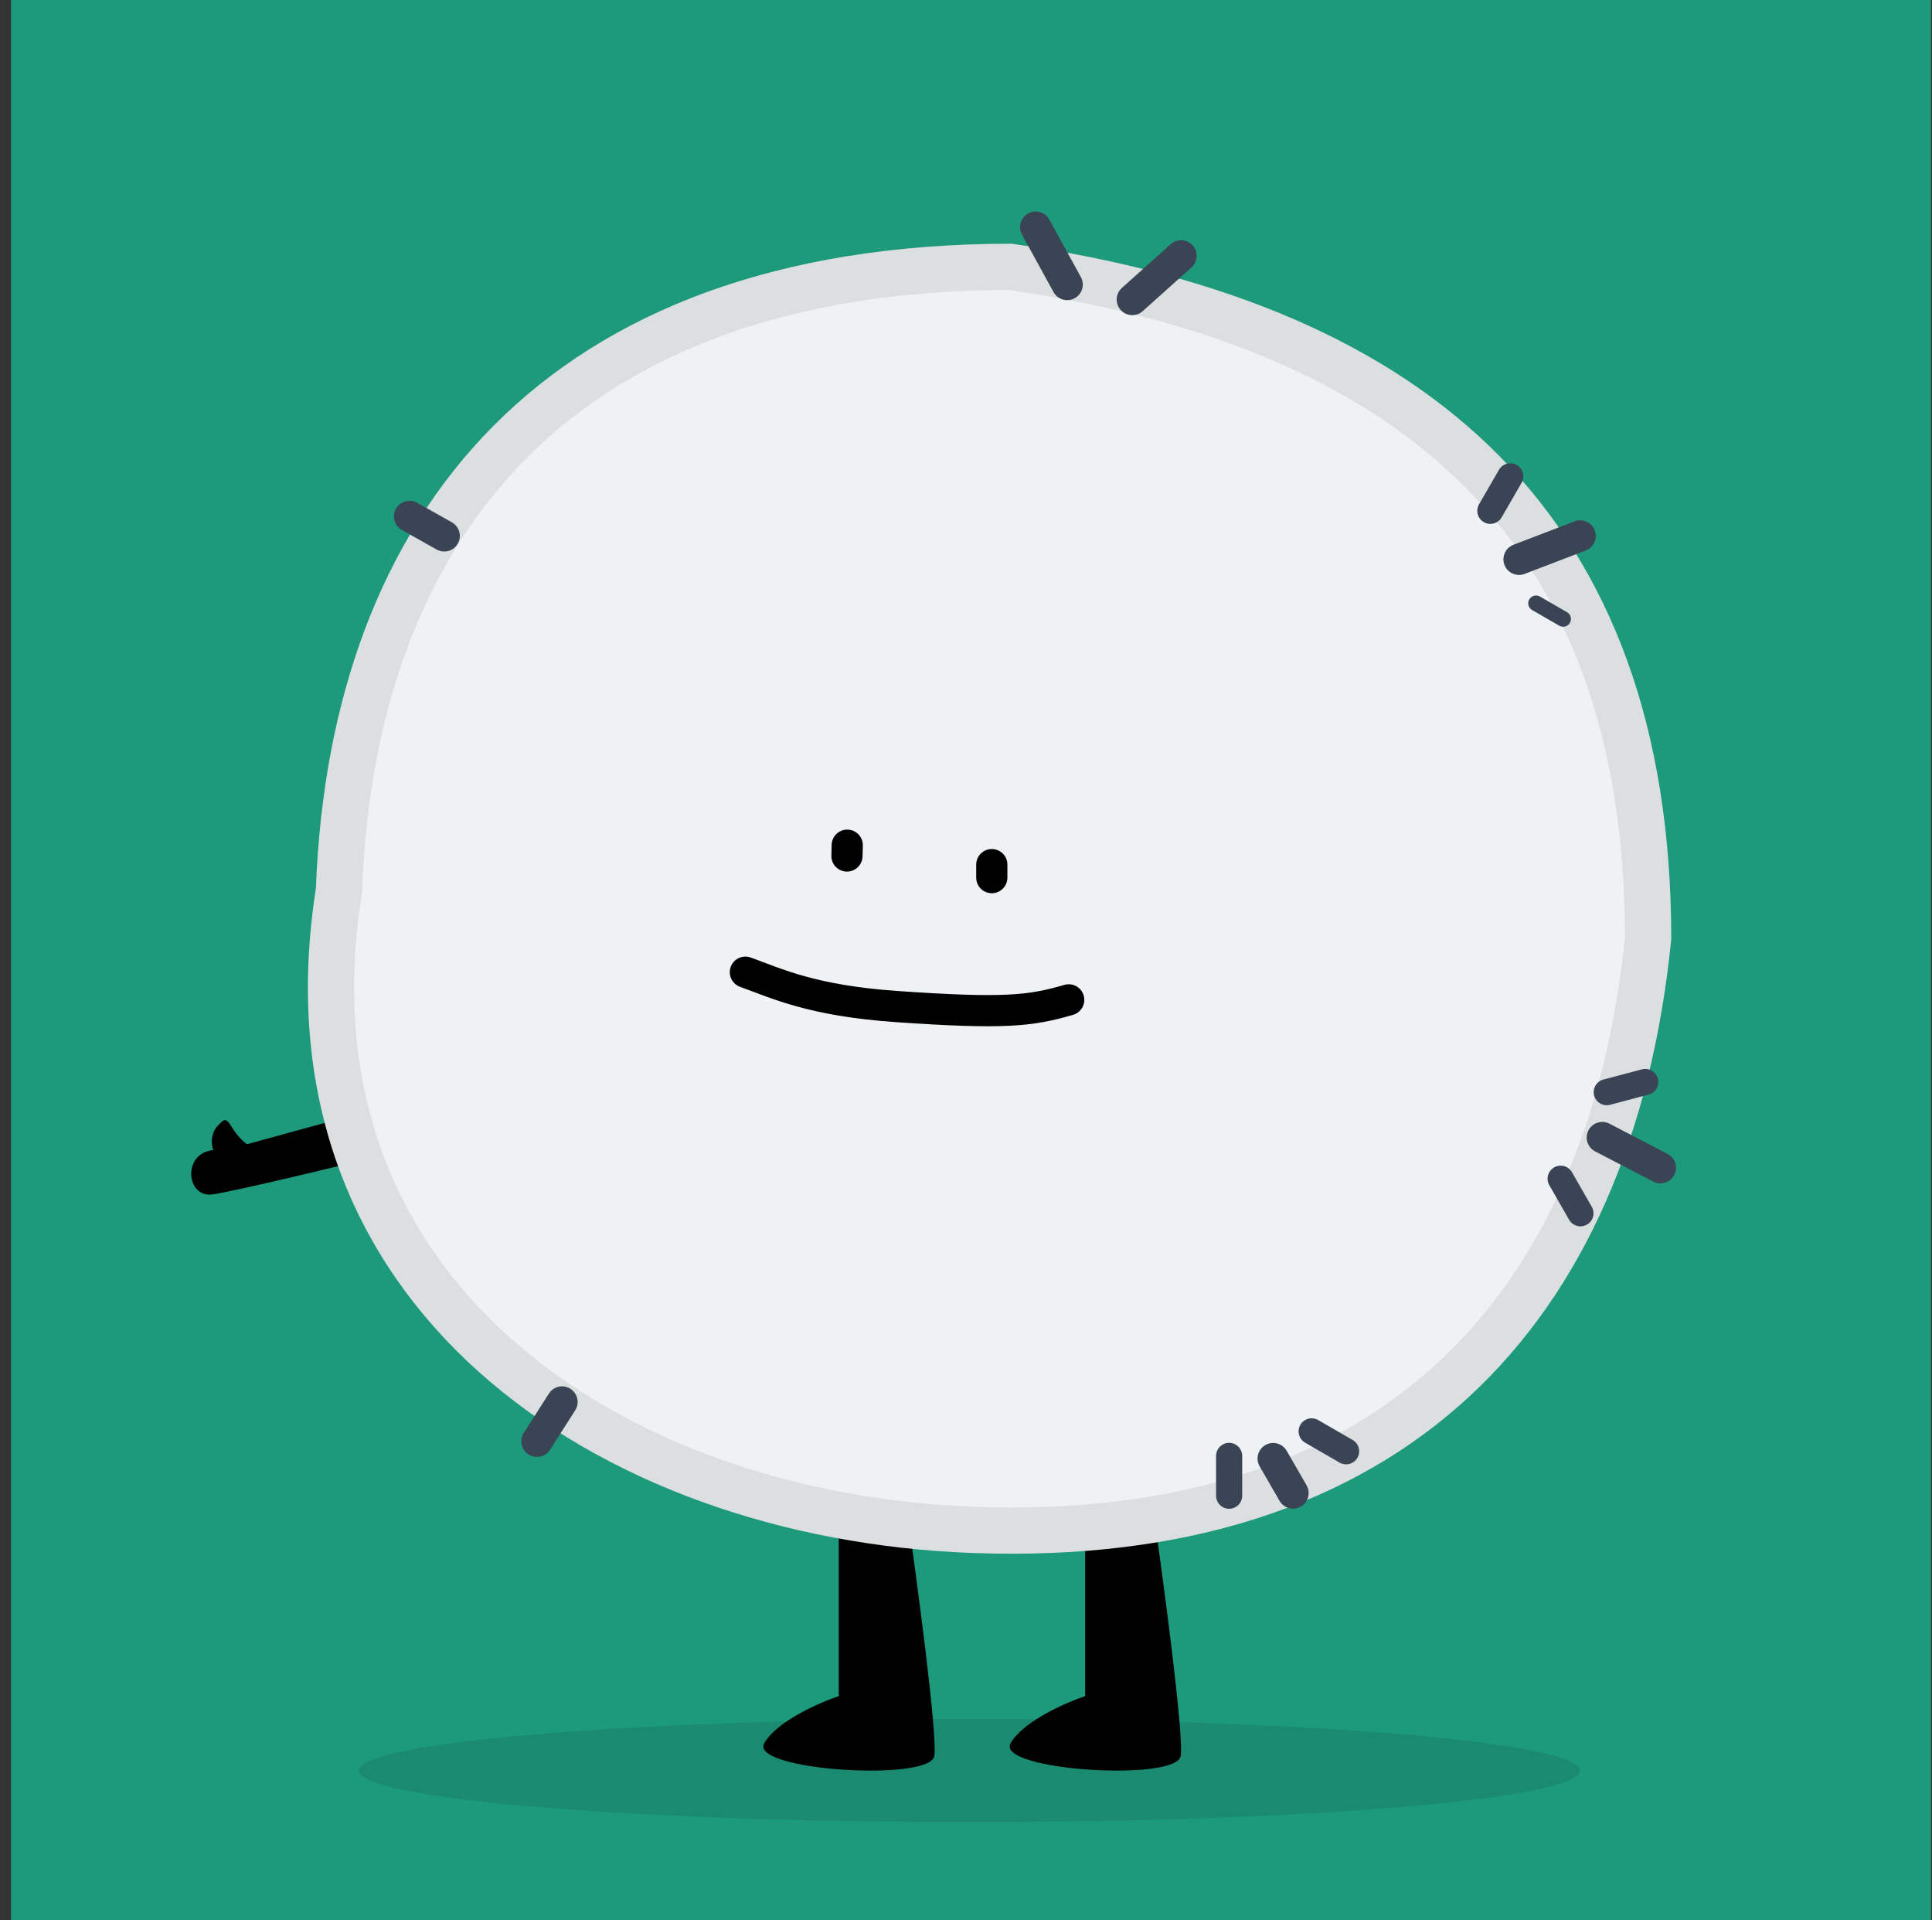
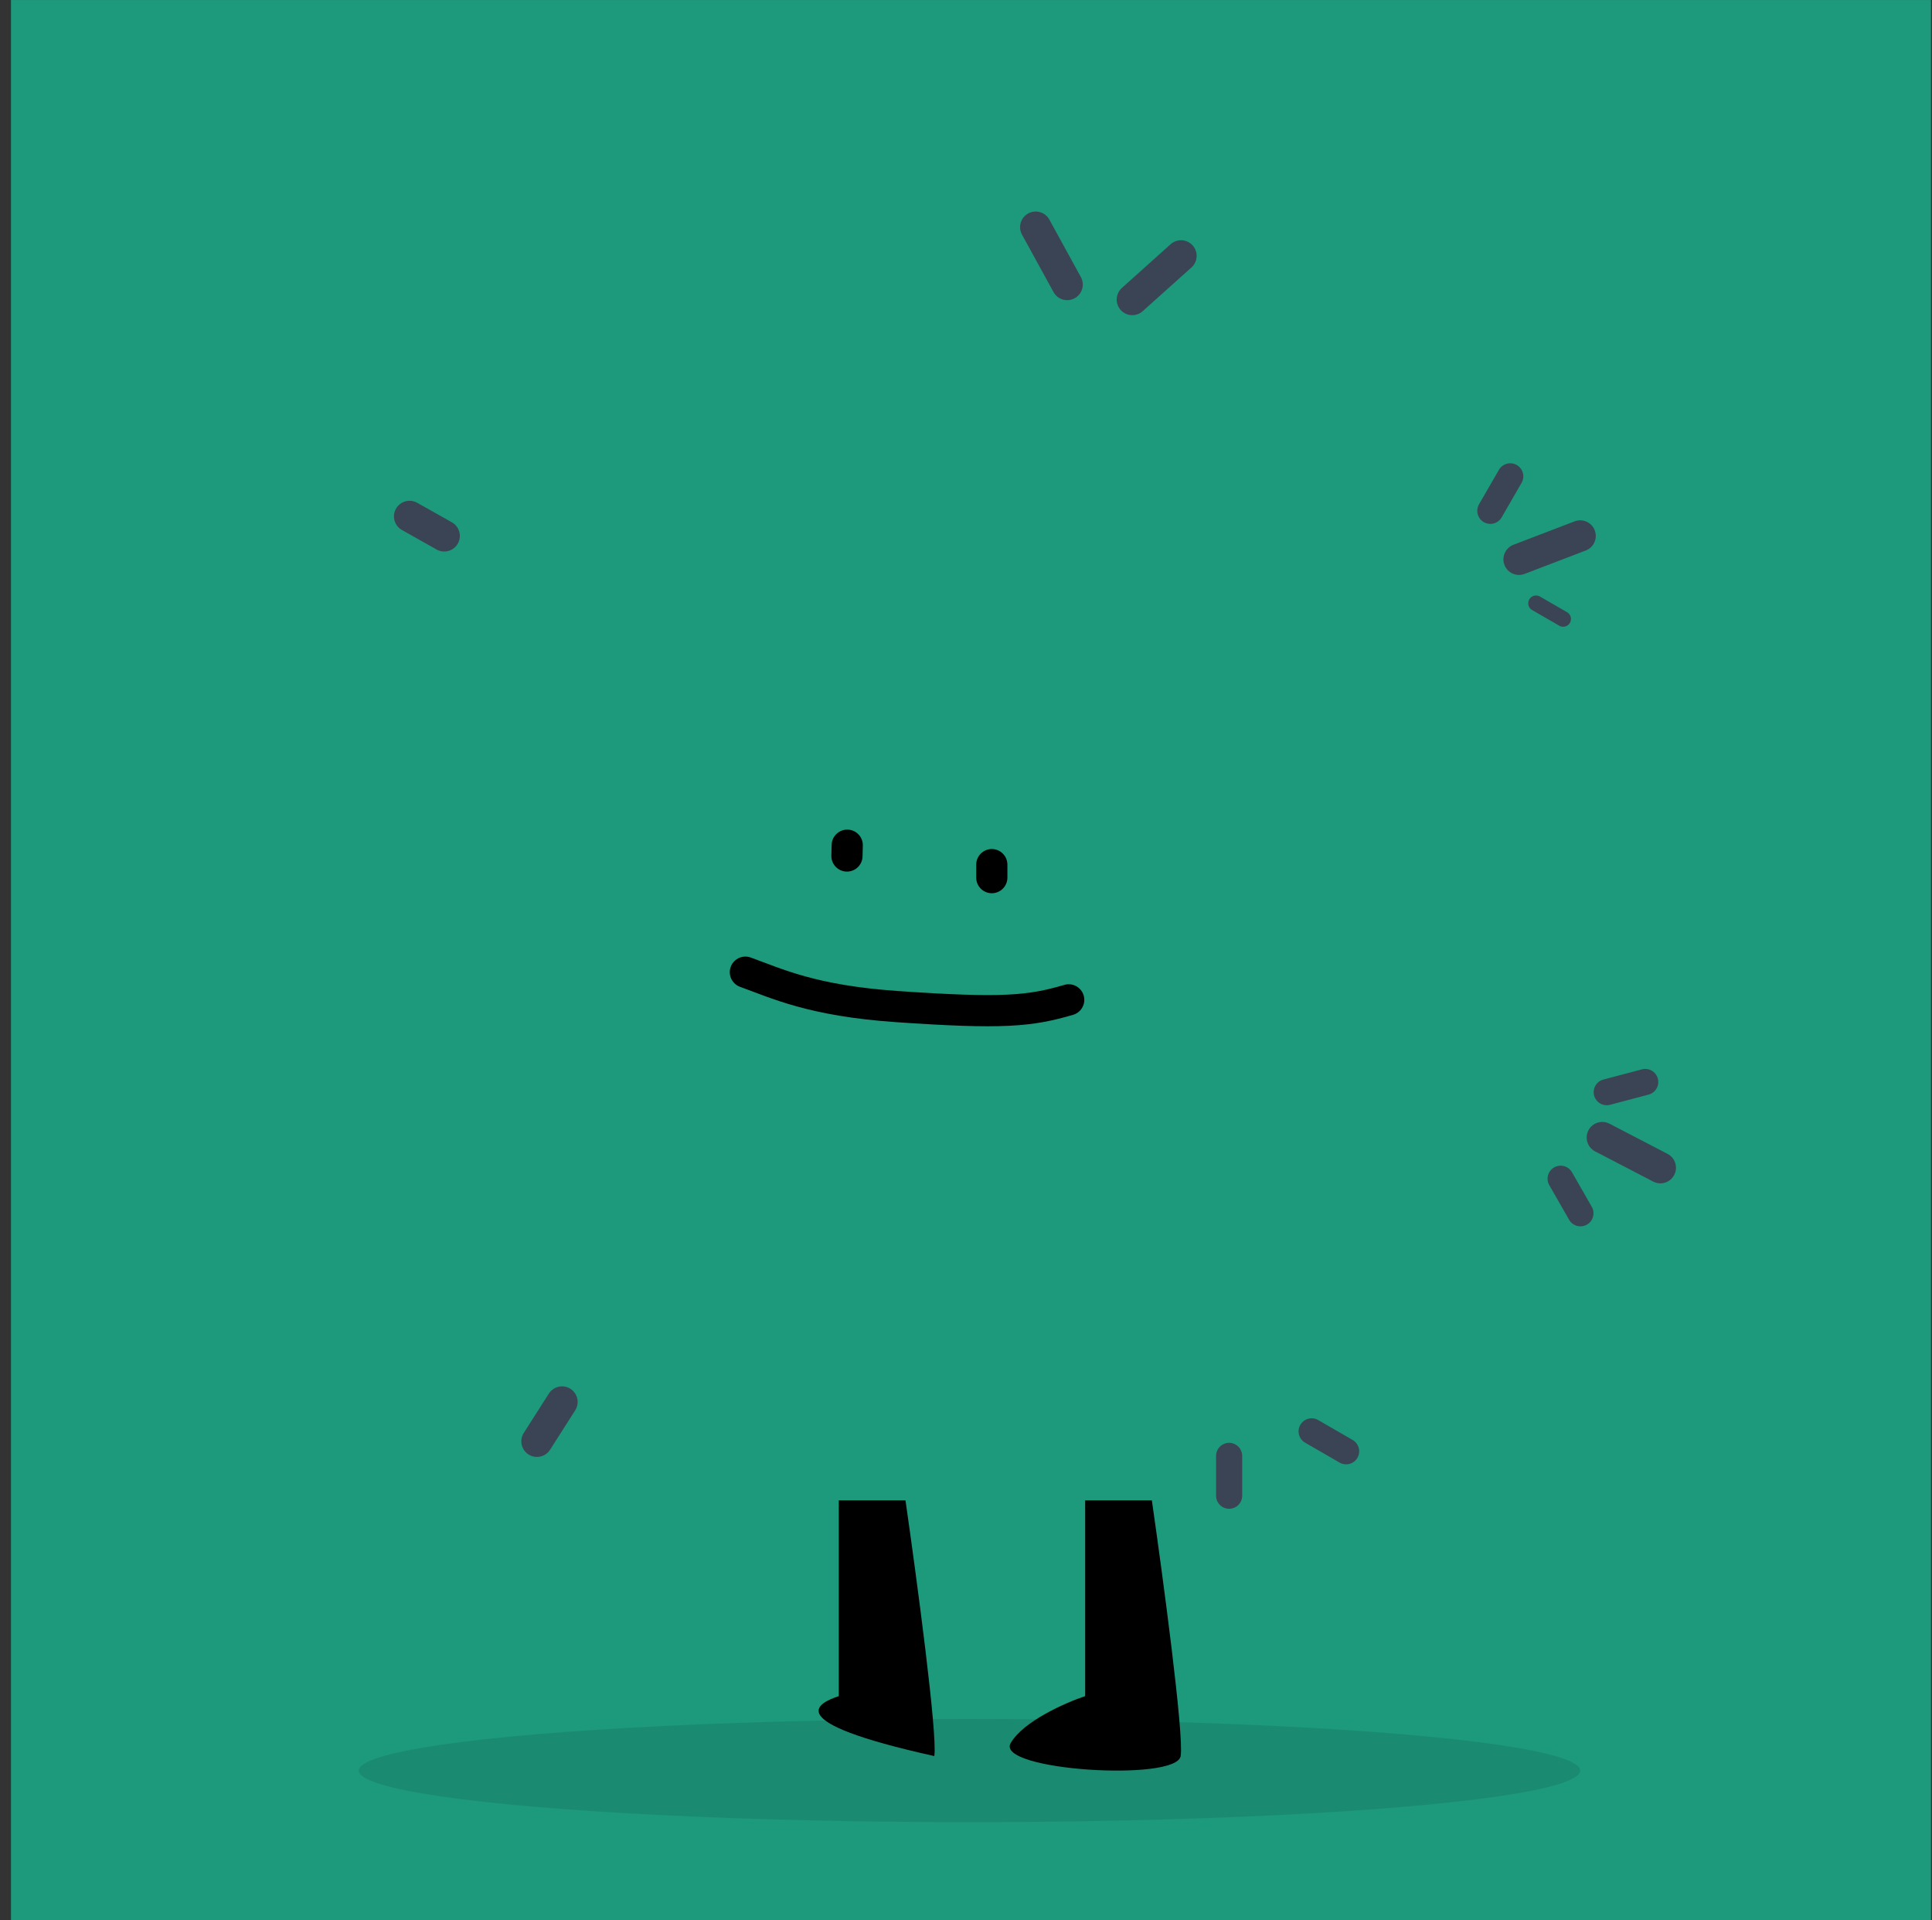
<svg xmlns="http://www.w3.org/2000/svg" width="161" height="160" viewBox="0 0 161 160" fill="none">
  <rect x="0" y="0" width="161" height="160" fill="#333333" stroke="none" />
  <rect width="160" height="160" transform="translate(0.914 0.002)" fill="#1D997C" />
  <ellipse cx="80.788" cy="147.522" rx="50.892" ry="4.296" fill="black" fill-opacity="0.09" />
-   <path d="M18.158 93.776C17.72 94.205 17.5 95.049 17.765 95.826C15.185 96.055 15.48 99.819 17.713 99.516C19.5 99.273 29.251 96.921 33.904 95.774L34.5 93.852C34.789 92.921 33.989 92.018 33.032 92.204C31.271 92.547 29.122 92.993 27.834 93.346L20.581 95.333C20.361 95.187 19.809 94.711 19.359 93.969C18.796 93.043 18.706 93.24 18.158 93.776Z" fill="black" />
-   <path d="M69.899 141.316V125.005H75.457C76.377 131.387 78.146 144.582 77.858 146.311C77.498 148.472 62.37 147.512 63.691 145.231C64.748 143.406 68.27 141.861 69.899 141.316Z" fill="black" />
+   <path d="M69.899 141.316V125.005H75.457C76.377 131.387 78.146 144.582 77.858 146.311C64.748 143.406 68.27 141.861 69.899 141.316Z" fill="black" />
  <path d="M90.43 141.316V125.005H95.988C96.908 131.387 98.677 144.582 98.389 146.311C98.029 148.472 82.902 147.512 84.222 145.231C85.279 143.406 88.801 141.861 90.43 141.316Z" fill="black" />
-   <path d="M28.231 74.293L28.248 74.18L28.253 74.066C28.827 58.809 33.468 45.902 42.514 36.813C51.524 27.761 65.14 22.258 84.171 22.232C101.396 24.712 114.633 30.297 123.567 39.337C132.472 48.347 137.326 61.018 137.344 78.15C135.762 93.89 130.307 106.486 121.081 114.99C111.852 123.495 98.616 128.124 81.041 127.463C65.788 126.888 51.225 121.853 41.188 112.866C31.221 103.943 25.601 91.037 28.231 74.293Z" fill="#EEF2F4" stroke="#DCDFE0" stroke-width="3.854" />
  <path d="M70.58 71.32C70.582 71.245 70.589 70.96 70.603 70.42" stroke="black" stroke-width="2.599" stroke-linecap="round" />
  <path d="M82.65 73.122C82.65 73.071 82.65 72.405 82.65 72.039" stroke="black" stroke-width="2.599" stroke-linecap="round" />
  <path d="M44.744 120.088C44.919 119.814 45.581 118.775 46.837 116.807" stroke="#3A4454" stroke-width="2.599" stroke-linecap="round" />
  <path d="M138.365 97.293C137.962 97.083 136.428 96.286 133.523 94.776" stroke="#3A4454" stroke-width="2.599" stroke-linecap="round" />
  <path d="M131.682 44.651C131.257 44.814 129.643 45.432 126.585 46.603" stroke="#3A4454" stroke-width="2.599" stroke-linecap="round" />
  <path d="M98.42 21.316C98.081 21.619 96.795 22.773 94.357 24.959" stroke="#3A4454" stroke-width="2.599" stroke-linecap="round" />
  <path d="M86.307 18.924C86.525 19.322 87.357 20.837 88.932 23.708" stroke="#3A4454" stroke-width="2.599" stroke-linecap="round" />
  <path d="M131.703 101.087C131.566 100.847 131.043 99.935 130.053 98.209" stroke="#3A4454" stroke-width="2.176" stroke-linecap="round" />
  <path d="M34.129 43.024C34.37 43.159 35.285 43.675 37.02 44.651" stroke="#3A4454" stroke-width="2.599" stroke-linecap="round" />
  <path d="M137.102 90.148C136.834 90.219 135.819 90.488 133.894 90.997" stroke="#3A4454" stroke-width="2.176" stroke-linecap="round" />
  <path d="M102.428 121.302C102.428 121.578 102.428 122.629 102.428 124.619" stroke="#3A4454" stroke-width="2.176" stroke-linecap="round" />
-   <path d="M106.096 121.524C106.234 121.764 106.759 122.674 107.755 124.398" stroke="#3A4454" stroke-width="2.599" stroke-linecap="round" />
  <path d="M109.303 119.258C109.542 119.397 110.452 119.922 112.176 120.917" stroke="#3A4454" stroke-width="2.176" stroke-linecap="round" />
  <path d="M130.262 51.569C130.074 51.46 129.358 51.048 128.004 50.265" stroke="#3A4454" stroke-width="1.3" stroke-linecap="round" />
  <path d="M125.854 39.688C125.715 39.927 125.19 40.837 124.195 42.561" stroke="#3A4454" stroke-width="2.176" stroke-linecap="round" />
  <path d="M62.115 80.999C64.719 81.934 67.655 83.376 74.731 83.865C83.577 84.477 85.832 84.251 89.059 83.305" stroke="black" stroke-width="2.599" stroke-linecap="round" />
</svg>